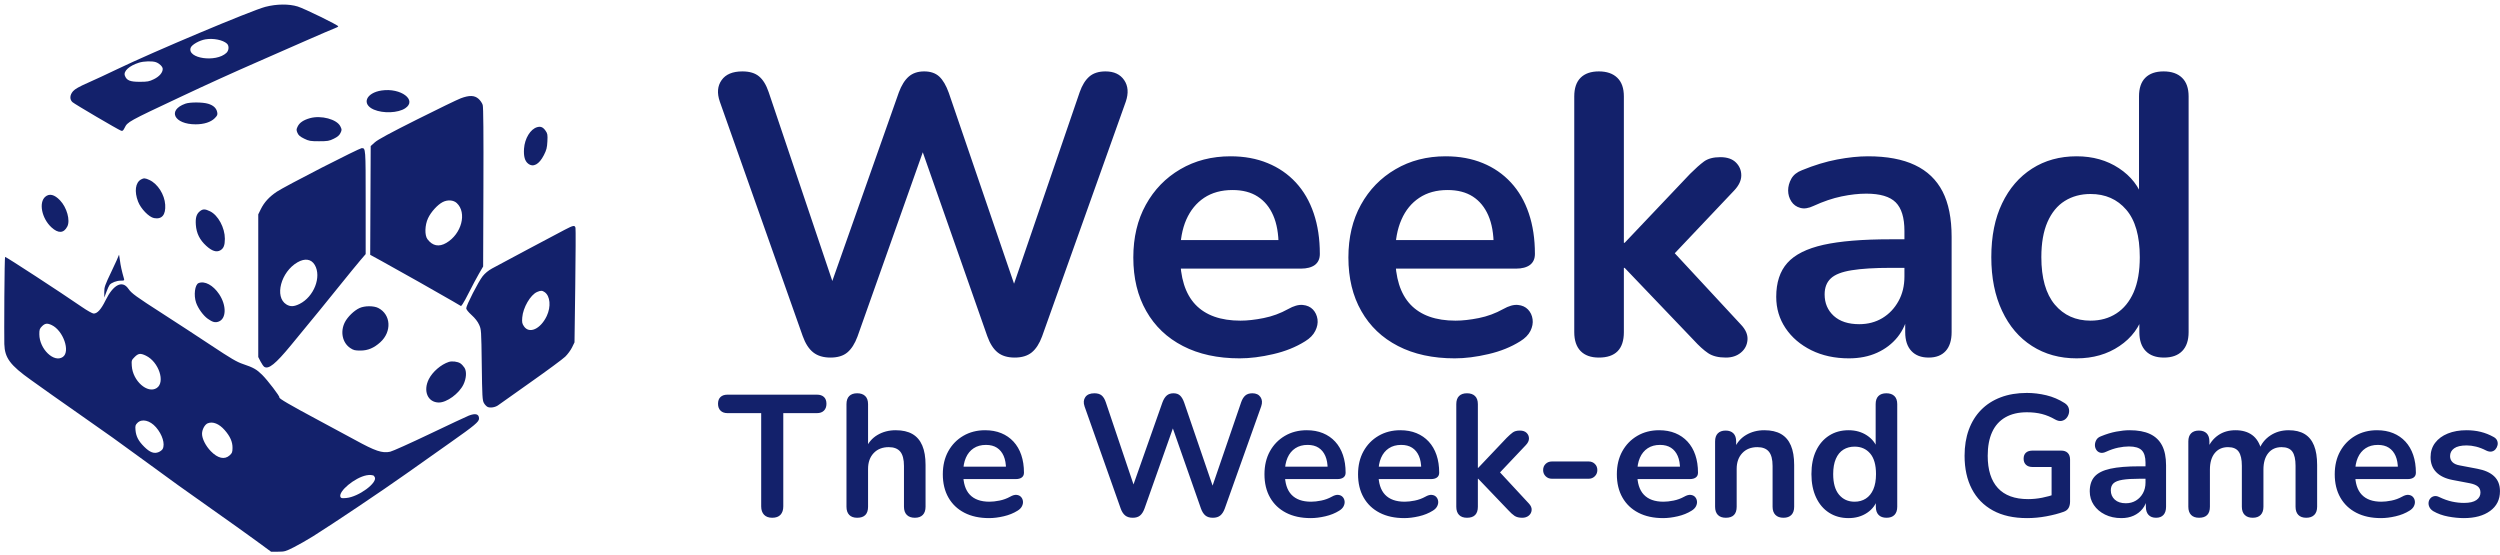
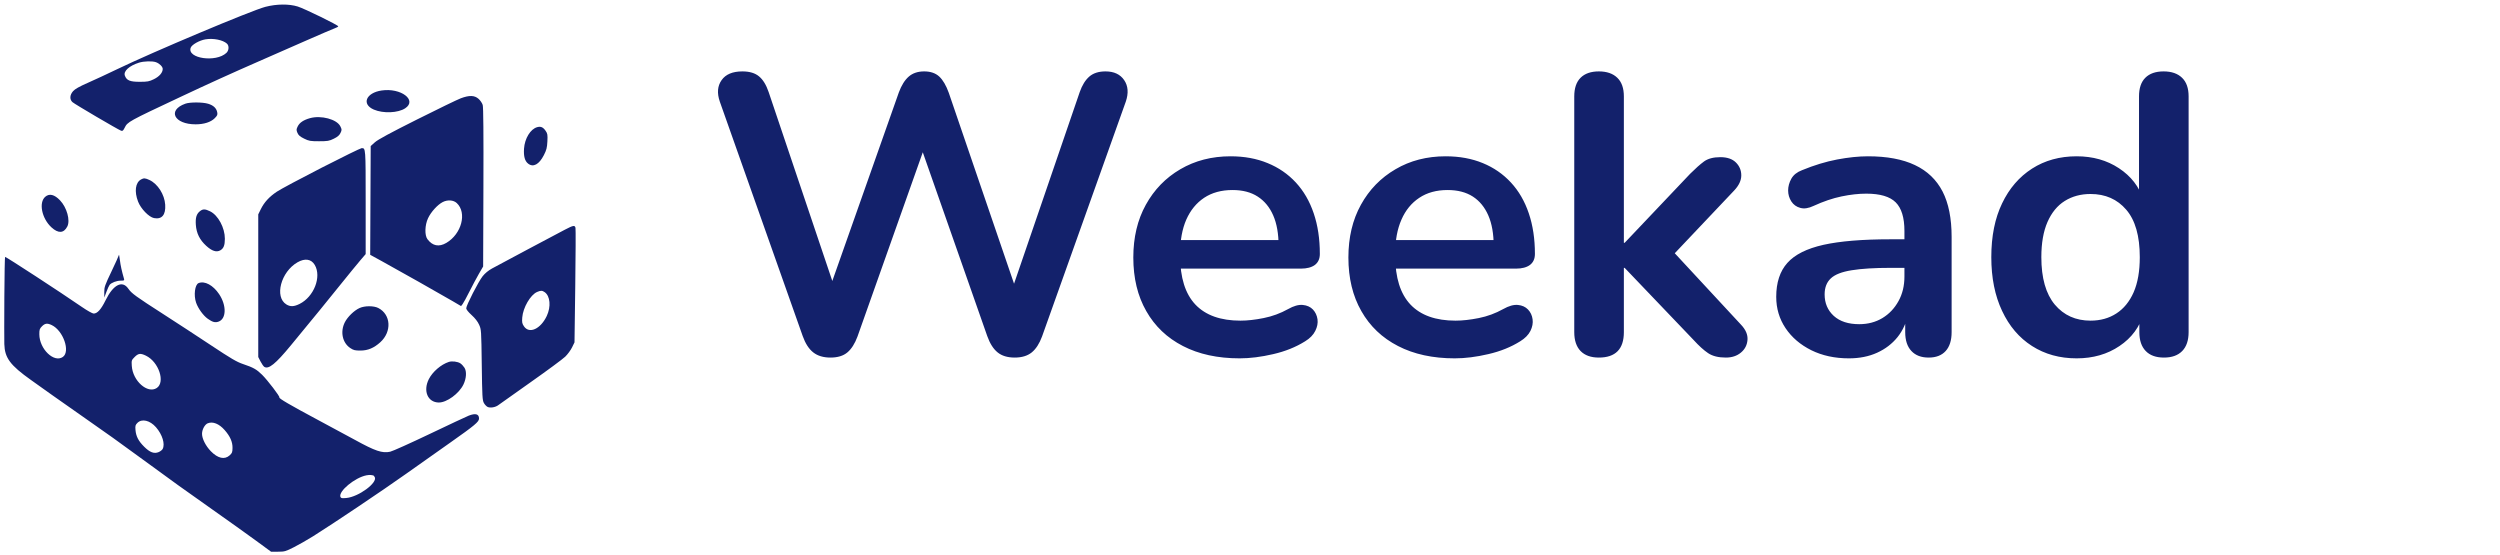
<svg xmlns="http://www.w3.org/2000/svg" width="289" height="64.147" viewBox="0 0 289 64.147" class="editor-view__logo-preview" data-v-719f541d="" data-v-33c5842a="">
  <svg id="mark" viewBox="0 0 634 607" width="67" height="64.147" x="0" y="0" data-v-719f541d="" style="fill: rgb(19, 33, 107);">
-     <rect x="0" y="0" width="100%" height="100%" fill="none" data-v-719f541d="" />
    <g data-v-719f541d="">
      <path d="M 290.289 7.479 C 275.338 11.343, 166.996 56.933, 128 75.769 C 117.825 80.684, 103.504 87.337, 96.176 90.555 C 86.689 94.719, 82.010 97.364, 79.926 99.737 C 76.267 103.904, 75.995 108.730, 79.250 111.714 C 81.571 113.840, 128.928 141.668, 132.435 142.965 C 134.036 143.558, 134.760 142.970, 136.324 139.810 C 139.563 133.263, 139.881 133.087, 198 105.747 C 228.364 91.463, 253.277 80.153, 284 66.703 C 295.825 61.526, 318.325 51.651, 334 44.758 C 349.675 37.866, 364.188 31.635, 366.250 30.912 C 368.313 30.190, 370 29.241, 370 28.804 C 370 27.483, 332.969 9.380, 325.630 7.113 C 316.055 4.155, 302.609 4.295, 290.289 7.479 M 224.800 43.028 C 218.038 44.167, 209.753 48.877, 208.574 52.252 C 204.466 64.010, 236.240 68.579, 247.640 57.869 C 250.505 55.176, 250.796 50.030, 248.213 47.693 C 243.782 43.682, 233.305 41.595, 224.800 43.028 M 152 68.564 C 141.369 71.928, 134.855 77.868, 136.556 82.646 C 138.448 87.958, 142.120 89.502, 152.827 89.486 C 161.412 89.473, 163.156 89.151, 168.333 86.624 C 174.304 83.709, 177.989 79.438, 177.996 75.424 C 178.001 72.962, 174.616 69.556, 170.685 68.067 C 166.810 66.599, 157.419 66.848, 152 68.564 M 417.427 98.984 C 400.313 101.530, 395.233 113.982, 408.908 119.865 C 419.211 124.297, 435.392 123.635, 443.231 118.459 C 456.704 109.566, 438.523 95.844, 417.427 98.984 M 504 107.541 C 500.425 108.885, 478.868 119.325, 456.096 130.742 C 426.674 145.493, 413.363 152.697, 410.096 155.638 L 405.500 159.775 405.227 219.248 L 404.954 278.722 417.727 285.718 C 434.047 294.658, 483.241 322.432, 495.191 329.454 L 504.345 334.832 506.025 332.666 C 506.949 331.475, 510.300 325.325, 513.472 319 C 516.643 312.675, 521.322 303.900, 523.869 299.500 L 528.500 291.500 528.798 205 C 529.002 146.132, 528.758 117.332, 528.036 114.843 C 527.453 112.831, 525.390 109.794, 523.453 108.093 C 519.001 104.184, 513.357 104.024, 504 107.541 M 202.759 113.423 C 182.768 120.558, 190.441 136, 213.977 136 C 223.056 136, 230.594 133.606, 234.818 129.382 C 237.743 126.457, 238.149 125.495, 237.605 122.777 C 236.704 118.271, 233.405 115.198, 227.627 113.482 C 221.480 111.657, 207.799 111.624, 202.759 113.423 M 338.939 129.300 C 332.008 131.267, 327.689 134.172, 325.704 138.201 C 324.089 141.481, 324.053 142.192, 325.352 145.299 C 326.460 147.951, 328.152 149.419, 332.647 151.626 C 337.965 154.237, 339.460 154.500, 349 154.500 C 358.452 154.500, 360.064 154.223, 365.147 151.727 C 369.312 149.682, 371.232 148.031, 372.462 145.440 C 374.033 142.129, 374.024 141.711, 372.315 138.213 C 368.520 130.449, 351.194 125.822, 338.939 129.300 M 587.604 139.105 C 580.299 141.124, 573.950 151.501, 573.221 162.613 C 572.673 170.973, 574.088 176.137, 577.707 178.984 C 583.294 183.379, 589.722 179.914, 594.930 169.702 C 597.814 164.046, 598.426 161.667, 598.774 154.739 C 599.146 147.350, 598.947 146.149, 596.845 143.100 C 594.081 139.092, 591.573 138.008, 587.604 139.105 M 351.711 183.534 C 328.727 195.299, 306.754 207.051, 302.882 209.649 C 294.471 215.292, 289.002 221.260, 285.261 228.879 L 282.500 234.500 282.500 312.526 L 282.500 390.553 285.005 395.421 C 286.382 398.098, 288.225 400.740, 289.100 401.291 C 293.811 404.263, 301.458 398.081, 318.147 377.813 C 348.189 341.328, 355.315 332.604, 371.491 312.500 C 380.784 300.950, 391.001 288.451, 394.194 284.724 L 400 277.949 400 221.174 C 400 161.457, 400.034 161.915, 395.550 162.071 C 394.423 162.111, 374.695 171.769, 351.711 183.534 M 154.241 196.325 C 148.093 199.740, 146.798 209.475, 151.026 220.493 C 154.037 228.340, 162.909 237.517, 168.497 238.565 C 177.123 240.184, 181.414 235.044, 180.710 223.938 C 180.004 212.803, 172.564 201.115, 163.500 196.903 C 158.810 194.723, 157.296 194.629, 154.241 196.325 M 49.503 215.250 C 42.171 221.575, 45.681 238.921, 56.268 248.679 C 63.729 255.557, 69.749 255.253, 73.601 247.804 C 77.065 241.105, 73.169 227.017, 65.681 219.165 C 59.528 212.713, 53.996 211.374, 49.503 215.250 M 484.323 221.013 C 478.641 223.902, 471.418 231.863, 468.202 238.782 C 464.694 246.329, 464.385 257.351, 467.562 261.611 C 473.109 269.050, 480.149 270.447, 488.229 265.712 C 504.949 255.913, 511.023 232.751, 499.657 222.134 C 496.046 218.761, 489.669 218.295, 484.323 221.013 M 218.770 230.966 C 214.919 233.996, 213.669 238.131, 214.231 245.988 C 214.889 255.187, 218.458 262.390, 225.583 268.902 C 231.829 274.610, 236.761 276.206, 240.928 273.867 C 244.590 271.812, 245.968 268.365, 245.985 261.225 C 246.014 249.158, 238.591 235.401, 229.739 231.116 C 224.311 228.488, 221.961 228.456, 218.770 230.966 M 617.791 251.317 C 607.536 256.658, 546.797 289.007, 538.222 293.696 C 534.213 295.888, 530.503 298.953, 527.954 302.177 C 523.384 307.959, 510 334.079, 510 337.217 C 510 338.498, 512.271 341.364, 515.857 344.609 C 519.663 348.053, 522.551 351.765, 524.101 355.205 C 526.449 360.417, 526.494 361.105, 526.993 399 C 527.448 433.579, 527.683 437.835, 529.298 440.793 C 530.287 442.605, 532.165 444.574, 533.472 445.169 C 536.428 446.516, 542.040 445.534, 545.149 443.126 C 546.442 442.124, 562.350 430.845, 580.500 418.062 C 598.650 405.279, 615.657 392.723, 618.293 390.160 C 620.929 387.597, 624.291 383.025, 625.765 380 L 628.444 374.500 629.263 313 C 629.713 279.175, 629.830 250.488, 629.522 249.250 C 628.743 246.123, 627.267 246.383, 617.791 251.317 M 130.126 278.786 C 130.057 279.494, 126.400 287.608, 122 296.818 C 114.697 312.105, 114.005 314.084, 114.052 319.532 L 114.104 325.500 116.424 319.257 C 117.699 315.824, 119.271 312.378, 119.917 311.599 C 121.940 309.162, 127.629 307, 132.018 307 C 135.914 307, 136.184 306.830, 135.588 304.750 C 133.170 296.315, 131.915 290.600, 131.141 284.500 C 130.653 280.650, 130.196 278.079, 130.126 278.786 M 4.750 324.750 C 4.612 348.813, 4.603 372.038, 4.728 376.362 C 5.168 391.524, 11.096 399.502, 34 415.752 C 41.425 421.020, 52 428.552, 57.500 432.491 C 63 436.430, 78.075 447.019, 91 456.023 C 116.950 474.100, 129.892 483.352, 156 502.490 C 188.419 526.254, 201.375 535.566, 232.500 557.475 C 249.550 569.477, 270.925 584.742, 280 591.398 L 296.500 603.500 304.141 603.500 C 311.315 603.500, 312.378 603.198, 321.541 598.558 C 326.908 595.840, 336.295 590.487, 342.400 586.663 C 364.315 572.936, 417.999 536.895, 444 518.454 C 458.575 508.117, 480.625 492.534, 493 483.825 C 519.237 465.362, 524 461.376, 524 457.881 C 524 452.855, 520.210 451.768, 512.770 454.660 C 510.422 455.573, 491.175 464.599, 470 474.716 C 448.825 484.834, 429.375 493.572, 426.778 494.133 C 418.162 495.995, 410.560 493.438, 388.295 481.188 C 382.358 477.921, 364.281 468.181, 348.125 459.542 C 317.274 443.047, 304.652 435.681, 305.605 434.729 C 306.450 433.884, 292.712 415.881, 286.700 409.955 C 280.667 404.008, 277.136 402.024, 265.774 398.197 C 258.987 395.911, 252.737 392.249, 231 377.823 C 216.425 368.150, 192.800 352.717, 178.500 343.528 C 148.336 324.143, 143.914 320.927, 140.338 315.766 C 133.748 306.257, 123.880 311.335, 115.434 328.582 C 110.635 338.382, 106.481 343, 102.465 343 C 101.150 343, 95.476 339.830, 89.792 335.919 C 65.740 319.372, 6.894 281, 5.570 281 C 5.257 281, 4.888 300.688, 4.750 324.750 M 325.453 286.914 C 307.222 297.371, 299.966 324.911, 313.299 333.040 C 317.604 335.666, 321.598 335.503, 327.721 332.452 C 343.409 324.634, 351.923 302.826, 344.349 289.857 C 340.531 283.321, 333.599 282.241, 325.453 286.914 M 217.229 309.669 C 213.169 311.303, 211.695 323.010, 214.527 331.124 C 216.733 337.444, 222.367 345.212, 227.260 348.682 C 232.479 352.384, 235.292 353.143, 239.002 351.849 C 247.680 348.824, 248.007 334.158, 239.674 321.727 C 233.109 311.934, 223.899 306.986, 217.229 309.669 M 587.481 319.394 C 580.214 322.560, 572.115 336.515, 571.283 347.304 C 570.871 352.649, 571.133 353.981, 573.187 357 C 578.995 365.536, 591.338 359.920, 598.077 345.676 C 602.893 335.495, 601.868 323.823, 595.783 319.561 C 593.109 317.687, 591.473 317.654, 587.481 319.394 M 393.310 336.946 C 387.427 339.617, 380.282 346.518, 377.246 352.460 C 371.965 362.800, 374.534 375.016, 383.197 380.749 C 386.766 383.111, 388.354 383.496, 394.427 383.468 C 402.466 383.432, 409.045 380.664, 415.979 374.400 C 428.801 362.816, 427.705 344.039, 413.790 336.903 C 408.823 334.355, 398.970 334.376, 393.310 336.946 M 45.923 356.923 C 43.354 359.492, 43.003 360.551, 43.022 365.673 C 43.083 381.768, 59.105 397.218, 68.739 390.471 C 77.193 384.549, 69.183 361.585, 56.575 355.603 C 51.722 353.300, 49.239 353.607, 45.923 356.923 M 147.284 390.516 C 143.888 393.912, 143.782 394.242, 144.168 400.293 C 145.211 416.685, 161.399 431.027, 171.434 424.451 C 181.079 418.132, 173.679 395.864, 159.682 389.088 C 153.677 386.181, 151.351 386.449, 147.284 390.516 M 491 395.886 C 482.415 398.677, 473.102 406.709, 469.048 414.818 C 462.602 427.714, 467.893 440.124, 479.915 440.305 C 488.623 440.437, 502.100 430.622, 506.939 420.625 C 510.154 413.985, 510.643 406.324, 508.110 402.304 C 507.002 400.547, 504.966 398.369, 503.586 397.464 C 500.610 395.514, 494.500 394.748, 491 395.886 M 150.337 462.572 C 148.080 464.829, 147.818 465.780, 148.204 470.322 C 148.799 477.334, 151.392 482.348, 157.662 488.619 C 163.923 494.880, 168.586 496.617, 173.555 494.541 C 175.361 493.787, 177.325 492.261, 177.920 491.150 C 180.796 485.775, 177.619 475.382, 170.653 467.380 C 164.052 459.797, 155.206 457.703, 150.337 462.572 M 227.256 463.029 C 223.997 464.339, 221.008 469.848, 221.004 474.554 C 220.999 479.863, 225.008 487.796, 230.610 493.560 C 238.249 501.420, 245.635 503.085, 251.120 498.184 C 253.896 495.704, 254.280 494.721, 254.348 489.934 C 254.441 483.372, 251.742 477.261, 245.742 470.444 C 239.660 463.535, 232.821 460.791, 227.256 463.029 M 400.873 519.940 C 388.160 522.411, 370.032 537.429, 372.379 543.546 C 372.936 544.998, 373.967 545.190, 378.827 544.749 C 392.261 543.531, 413.250 528.073, 409.920 521.850 C 409.375 520.832, 408.532 520, 408.047 520 C 407.561 520, 406.564 519.828, 405.832 519.618 C 405.099 519.408, 402.868 519.553, 400.873 519.940" stroke="none" fill="inherit" fill-rule="evenodd" />
    </g>
  </svg>
  <svg id="name" viewBox="0 0 170.456 33.258" width="170" height="33.169" x="83" y="8.254" data-v-719f541d="" style="fill: rgb(19, 33, 107);">
-     <rect x="0" y="0" width="100%" height="100%" fill="none" data-v-719f541d="" />
    <g data-v-719f541d="">
      <path d="M13.04 33.17L13.04 33.17Q11.80 33.17 11.04 32.57Q10.28 31.97 9.82 30.68L9.82 30.68L0.21 3.50Q-0.30 2.02 0.42 1.01Q1.13 0 2.83 0L2.83 0Q4.07 0 4.76 0.58Q5.45 1.15 5.87 2.39L5.87 2.39L14.15 26.96L12.31 26.96L20.96 2.44Q21.42 1.20 22.11 0.60Q22.80 0 23.90 0L23.90 0Q25.00 0 25.65 0.60Q26.29 1.20 26.75 2.48L26.75 2.48L35.12 26.96L33.51 26.96L41.93 2.39Q42.35 1.20 43.04 0.60Q43.73 0 44.92 0L44.92 0Q46.39 0 47.08 1.01Q47.77 2.02 47.27 3.50L47.27 3.50L37.56 30.73Q37.10 31.97 36.37 32.57Q35.63 33.17 34.39 33.17L34.39 33.17Q33.15 33.17 32.41 32.57Q31.67 31.97 31.21 30.68L31.21 30.68L23.21 7.87L24.27 7.87L16.17 30.73Q15.71 31.97 15.00 32.57Q14.29 33.17 13.04 33.17ZM60.47 33.26L60.47 33.26Q56.65 33.26 53.89 31.83Q51.13 30.41 49.64 27.78Q48.14 25.16 48.14 21.57L48.14 21.57Q48.14 18.08 49.59 15.46Q51.04 12.83 53.59 11.34Q56.15 9.84 59.41 9.84L59.41 9.84Q61.80 9.84 63.71 10.63Q65.62 11.41 66.98 12.88Q68.34 14.35 69.05 16.45Q69.76 18.54 69.76 21.16L69.76 21.16Q69.76 21.99 69.19 22.43Q68.61 22.86 67.55 22.86L67.55 22.86L52.79 22.86L52.79 19.55L65.71 19.55L64.98 20.24Q64.98 18.12 64.36 16.70Q63.74 15.27 62.56 14.51Q61.39 13.75 59.64 13.75L59.64 13.75Q57.71 13.75 56.35 14.65Q55.00 15.55 54.28 17.18Q53.57 18.81 53.57 21.07L53.57 21.07L53.57 21.39Q53.57 25.16 55.34 27.03Q57.11 28.89 60.56 28.89L60.56 28.89Q61.76 28.89 63.25 28.59Q64.75 28.29 66.08 27.55L66.08 27.55Q67.05 27.00 67.78 27.07Q68.52 27.14 68.96 27.60Q69.39 28.06 69.49 28.73Q69.58 29.39 69.23 30.08Q68.89 30.77 68.06 31.28L68.06 31.28Q66.45 32.29 64.36 32.77Q62.26 33.26 60.47 33.26ZM85.40 33.26L85.40 33.26Q81.58 33.26 78.82 31.83Q76.06 30.41 74.57 27.78Q73.07 25.16 73.07 21.57L73.07 21.57Q73.07 18.08 74.52 15.46Q75.97 12.83 78.53 11.34Q81.08 9.84 84.34 9.84L84.34 9.84Q86.74 9.84 88.65 10.63Q90.55 11.41 91.91 12.88Q93.27 14.35 93.98 16.45Q94.69 18.54 94.69 21.16L94.69 21.16Q94.69 21.99 94.12 22.43Q93.54 22.86 92.49 22.86L92.49 22.86L77.72 22.86L77.72 19.55L90.65 19.55L89.91 20.24Q89.91 18.12 89.29 16.70Q88.67 15.27 87.50 14.51Q86.32 13.75 84.57 13.75L84.57 13.75Q82.64 13.75 81.29 14.65Q79.93 15.55 79.22 17.18Q78.50 18.81 78.50 21.07L78.50 21.07L78.50 21.39Q78.50 25.16 80.27 27.03Q82.04 28.89 85.49 28.89L85.49 28.89Q86.69 28.89 88.19 28.59Q89.68 28.29 91.01 27.55L91.01 27.55Q91.98 27.00 92.72 27.07Q93.45 27.14 93.89 27.60Q94.33 28.06 94.42 28.73Q94.51 29.39 94.17 30.08Q93.82 30.77 92.99 31.28L92.99 31.28Q91.38 32.29 89.29 32.77Q87.20 33.26 85.40 33.26ZM102.10 33.17L102.10 33.17Q100.72 33.17 99.98 32.41Q99.25 31.65 99.25 30.22L99.25 30.22L99.25 2.90Q99.25 1.47 99.98 0.74Q100.72 0 102.10 0L102.10 0Q103.48 0 104.24 0.74Q105.00 1.47 105.00 2.90L105.00 2.90L105.00 19.87L105.09 19.87L112.68 11.87Q113.60 10.95 114.29 10.44Q114.98 9.94 116.18 9.94L116.18 9.94Q117.37 9.94 117.99 10.56Q118.61 11.18 118.61 12.05Q118.61 12.93 117.79 13.80L117.79 13.80L109.78 22.26L109.78 19.87L118.57 29.35Q119.40 30.22 119.33 31.12Q119.26 32.02 118.57 32.59Q117.88 33.17 116.82 33.17L116.82 33.17Q115.53 33.17 114.77 32.66Q114.01 32.15 113.09 31.14L113.09 31.14L105.09 22.77L105.00 22.77L105.00 30.22Q105.00 33.17 102.10 33.17ZM131.08 33.26L131.08 33.26Q128.64 33.26 126.73 32.32Q124.82 31.37 123.74 29.76Q122.66 28.15 122.66 26.13L122.66 26.13Q122.66 23.64 123.95 22.20Q125.24 20.75 128.14 20.10Q131.03 19.46 135.91 19.46L135.91 19.46L138.21 19.46L138.21 22.77L135.96 22.77Q133.10 22.77 131.40 23.05Q129.70 23.32 128.99 23.99Q128.27 24.66 128.27 25.85L128.27 25.85Q128.27 27.37 129.33 28.34Q130.39 29.30 132.28 29.30L132.28 29.30Q133.79 29.30 134.97 28.59Q136.14 27.88 136.83 26.63Q137.52 25.39 137.52 23.78L137.52 23.78L137.52 18.49Q137.52 16.19 136.51 15.18Q135.50 14.17 133.10 14.17L133.10 14.17Q131.77 14.17 130.23 14.49Q128.69 14.81 126.99 15.59L126.99 15.59Q126.11 16.01 125.45 15.82Q124.78 15.64 124.41 15.07Q124.04 14.49 124.04 13.80Q124.04 13.11 124.41 12.44Q124.78 11.78 125.65 11.45L125.65 11.45Q127.77 10.58 129.72 10.21Q131.68 9.84 133.29 9.84L133.29 9.84Q136.60 9.84 138.74 10.86Q140.88 11.87 141.94 13.92Q142.99 15.96 142.99 19.18L142.99 19.18L142.99 30.22Q142.99 31.65 142.30 32.41Q141.61 33.17 140.33 33.17L140.33 33.17Q139.04 33.17 138.33 32.41Q137.61 31.65 137.61 30.22L137.61 30.22L137.61 28.01L137.98 28.01Q137.66 29.62 136.72 30.80Q135.77 31.97 134.35 32.61Q132.92 33.26 131.08 33.26ZM157.48 33.26L157.48 33.26Q154.54 33.26 152.31 31.83Q150.08 30.41 148.84 27.76Q147.59 25.12 147.59 21.53L147.59 21.53Q147.59 17.89 148.84 15.30Q150.08 12.70 152.31 11.27Q154.54 9.84 157.48 9.84L157.48 9.84Q160.29 9.84 162.38 11.22Q164.48 12.60 165.21 14.86L165.21 14.86L164.71 14.86L164.71 2.90Q164.71 1.47 165.44 0.74Q166.18 0 167.56 0L167.56 0Q168.94 0 169.70 0.74Q170.46 1.47 170.46 2.90L170.46 2.90L170.46 30.22Q170.46 31.65 169.72 32.41Q168.98 33.17 167.60 33.17L167.60 33.17Q166.22 33.17 165.49 32.41Q164.75 31.65 164.75 30.22L164.75 30.22L164.75 26.63L165.26 28.01Q164.57 30.41 162.45 31.83Q160.34 33.26 157.48 33.26ZM159.09 28.89L159.09 28.89Q160.80 28.89 162.08 28.06Q163.37 27.23 164.09 25.60Q164.80 23.97 164.80 21.53L164.80 21.53Q164.80 17.85 163.23 16.03Q161.67 14.21 159.09 14.21L159.09 14.21Q157.39 14.21 156.10 15.02Q154.82 15.82 154.10 17.46Q153.39 19.09 153.39 21.53L153.39 21.53Q153.39 25.16 154.95 27.03Q156.52 28.89 159.09 28.89Z" />
    </g>
  </svg>
  <svg id="slogan" viewBox="0 0 206.42 14.5" width="206" height="14.47" x="83" y="45.423" data-v-719f541d="" style="fill: rgb(19, 33, 107);">
-     <rect x="0" y="0" width="100%" height="100%" fill="none" data-v-719f541d="" />
    <g data-v-719f541d="">
-       <path d="M6.28 14.46L6.28 14.46Q5.66 14.46 5.33 14.11Q5 13.76 5 13.14L5 13.14L5 2.34L1.10 2.34Q0.58 2.34 0.29 2.05Q0 1.76 0 1.26L0 1.26Q0 0.74 0.29 0.47Q0.58 0.20 1.10 0.20L1.10 0.20L11.46 0.20Q11.98 0.20 12.27 0.47Q12.56 0.74 12.56 1.26L12.56 1.26Q12.56 1.76 12.27 2.05Q11.98 2.34 11.46 2.34L11.46 2.34L7.56 2.34L7.56 13.14Q7.56 13.76 7.24 14.11Q6.92 14.46 6.28 14.46ZM16.12 14.46L16.12 14.46Q15.52 14.46 15.20 14.13Q14.88 13.80 14.88 13.18L14.88 13.18L14.88 1.30Q14.88 0.68 15.20 0.36Q15.52 0.04 16.12 0.04L16.12 0.04Q16.72 0.04 17.05 0.36Q17.38 0.68 17.38 1.30L17.38 1.30L17.38 6.48L17.10 6.48Q17.54 5.42 18.47 4.87Q19.40 4.32 20.58 4.32L20.58 4.32Q21.76 4.32 22.52 4.76Q23.28 5.20 23.66 6.09Q24.04 6.98 24.04 8.34L24.04 8.34L24.04 13.18Q24.04 13.80 23.72 14.13Q23.40 14.46 22.80 14.46L22.80 14.46Q22.20 14.46 21.87 14.13Q21.54 13.80 21.54 13.18L21.54 13.18L21.54 8.46Q21.54 7.32 21.11 6.80Q20.68 6.28 19.78 6.28L19.78 6.28Q18.68 6.28 18.03 6.97Q17.38 7.66 17.38 8.80L17.38 8.80L17.38 13.18Q17.38 14.46 16.12 14.46ZM31.40 14.50L31.40 14.50Q29.74 14.50 28.54 13.88Q27.34 13.26 26.69 12.12Q26.04 10.98 26.04 9.42L26.04 9.42Q26.04 7.90 26.67 6.76Q27.30 5.62 28.41 4.97Q29.52 4.32 30.94 4.32L30.94 4.32Q31.98 4.32 32.81 4.66Q33.64 5 34.23 5.64Q34.82 6.28 35.13 7.19Q35.44 8.10 35.44 9.24L35.44 9.24Q35.44 9.60 35.19 9.79Q34.94 9.98 34.48 9.98L34.48 9.98L28.06 9.98L28.06 8.54L33.68 8.54L33.36 8.84Q33.36 7.92 33.09 7.30Q32.82 6.68 32.31 6.35Q31.80 6.02 31.04 6.02L31.04 6.02Q30.20 6.02 29.61 6.41Q29.02 6.80 28.71 7.51Q28.40 8.22 28.40 9.20L28.40 9.20L28.40 9.34Q28.40 10.98 29.17 11.79Q29.94 12.60 31.44 12.60L31.44 12.60Q31.96 12.60 32.61 12.47Q33.26 12.34 33.84 12.02L33.84 12.02Q34.26 11.78 34.58 11.81Q34.90 11.84 35.09 12.04Q35.28 12.24 35.32 12.53Q35.36 12.82 35.21 13.12Q35.06 13.42 34.70 13.64L34.70 13.64Q34 14.08 33.09 14.29Q32.18 14.50 31.40 14.50ZM48.04 14.46L48.04 14.46Q47.50 14.46 47.17 14.20Q46.84 13.94 46.64 13.38L46.64 13.38L42.46 1.56Q42.24 0.92 42.55 0.48Q42.86 0.04 43.60 0.04L43.60 0.04Q44.14 0.04 44.44 0.29Q44.74 0.54 44.92 1.08L44.92 1.08L48.52 11.76L47.72 11.76L51.48 1.10Q51.68 0.56 51.98 0.30Q52.28 0.04 52.76 0.04L52.76 0.04Q53.24 0.04 53.52 0.30Q53.80 0.56 54.00 1.12L54.00 1.12L57.64 11.76L56.94 11.76L60.60 1.08Q60.78 0.56 61.08 0.30Q61.38 0.04 61.90 0.04L61.90 0.04Q62.54 0.04 62.84 0.48Q63.14 0.92 62.92 1.56L62.92 1.56L58.70 13.40Q58.50 13.94 58.18 14.20Q57.86 14.46 57.32 14.46L57.32 14.46Q56.78 14.46 56.46 14.20Q56.14 13.94 55.94 13.38L55.94 13.38L52.46 3.46L52.92 3.46L49.40 13.40Q49.20 13.94 48.89 14.20Q48.58 14.46 48.04 14.46ZM68.66 14.50L68.66 14.50Q67.00 14.50 65.80 13.88Q64.60 13.26 63.95 12.12Q63.30 10.98 63.30 9.42L63.30 9.42Q63.30 7.90 63.93 6.76Q64.56 5.62 65.67 4.97Q66.78 4.32 68.20 4.32L68.20 4.32Q69.24 4.32 70.07 4.66Q70.90 5 71.49 5.64Q72.08 6.28 72.39 7.19Q72.70 8.10 72.70 9.24L72.70 9.24Q72.70 9.60 72.45 9.79Q72.20 9.98 71.74 9.98L71.74 9.98L65.32 9.98L65.32 8.54L70.94 8.54L70.62 8.84Q70.62 7.92 70.35 7.30Q70.08 6.68 69.57 6.35Q69.06 6.02 68.30 6.02L68.30 6.02Q67.46 6.02 66.87 6.41Q66.28 6.80 65.97 7.51Q65.66 8.22 65.66 9.20L65.66 9.20L65.66 9.34Q65.66 10.98 66.43 11.79Q67.20 12.60 68.70 12.60L68.70 12.60Q69.22 12.60 69.87 12.47Q70.52 12.34 71.10 12.02L71.10 12.02Q71.52 11.78 71.84 11.81Q72.16 11.84 72.35 12.04Q72.54 12.24 72.58 12.53Q72.62 12.82 72.47 13.12Q72.32 13.42 71.96 13.64L71.96 13.64Q71.26 14.08 70.35 14.29Q69.44 14.50 68.66 14.50ZM79.50 14.50L79.50 14.50Q77.84 14.50 76.64 13.88Q75.44 13.26 74.79 12.12Q74.14 10.98 74.14 9.42L74.14 9.42Q74.14 7.90 74.77 6.76Q75.40 5.62 76.51 4.97Q77.62 4.32 79.04 4.32L79.04 4.32Q80.08 4.32 80.91 4.66Q81.74 5 82.33 5.64Q82.92 6.28 83.23 7.19Q83.54 8.10 83.54 9.24L83.54 9.24Q83.54 9.60 83.29 9.79Q83.04 9.98 82.58 9.98L82.58 9.98L76.16 9.98L76.16 8.54L81.78 8.54L81.46 8.84Q81.46 7.92 81.19 7.30Q80.92 6.68 80.41 6.35Q79.90 6.02 79.14 6.02L79.14 6.02Q78.30 6.02 77.71 6.41Q77.12 6.80 76.81 7.51Q76.50 8.22 76.50 9.20L76.50 9.20L76.50 9.34Q76.50 10.98 77.27 11.79Q78.04 12.60 79.54 12.60L79.54 12.60Q80.06 12.60 80.71 12.47Q81.36 12.34 81.94 12.02L81.94 12.02Q82.36 11.78 82.68 11.81Q83.00 11.84 83.19 12.04Q83.38 12.24 83.42 12.53Q83.46 12.82 83.31 13.12Q83.16 13.42 82.80 13.64L82.80 13.64Q82.10 14.08 81.19 14.29Q80.28 14.50 79.50 14.50ZM86.76 14.46L86.76 14.46Q86.16 14.46 85.84 14.13Q85.52 13.80 85.52 13.18L85.52 13.18L85.52 1.30Q85.52 0.68 85.84 0.36Q86.16 0.04 86.76 0.04L86.76 0.04Q87.36 0.04 87.69 0.36Q88.02 0.68 88.02 1.30L88.02 1.30L88.02 8.68L88.06 8.68L91.36 5.20Q91.76 4.80 92.06 4.58Q92.36 4.36 92.88 4.36L92.88 4.36Q93.40 4.36 93.67 4.63Q93.94 4.90 93.94 5.28Q93.94 5.66 93.58 6.04L93.58 6.04L90.10 9.72L90.10 8.68L93.92 12.80Q94.28 13.18 94.25 13.57Q94.22 13.96 93.92 14.21Q93.62 14.46 93.16 14.46L93.16 14.46Q92.60 14.46 92.27 14.24Q91.94 14.02 91.54 13.58L91.54 13.58L88.06 9.94L88.02 9.94L88.02 13.18Q88.02 14.46 86.76 14.46ZM100.86 9.94L96.60 9.94Q96.16 9.94 95.87 9.65Q95.58 9.36 95.58 8.94L95.58 8.94Q95.58 8.50 95.87 8.22Q96.16 7.94 96.60 7.94L96.60 7.94L100.86 7.94Q101.28 7.94 101.57 8.22Q101.86 8.50 101.86 8.94L101.86 8.94Q101.86 9.36 101.57 9.65Q101.28 9.94 100.86 9.94L100.86 9.94ZM109.48 14.50L109.48 14.50Q107.82 14.50 106.62 13.88Q105.42 13.26 104.77 12.12Q104.12 10.98 104.12 9.42L104.12 9.42Q104.12 7.90 104.75 6.76Q105.38 5.62 106.49 4.97Q107.60 4.32 109.02 4.32L109.02 4.32Q110.06 4.32 110.89 4.66Q111.72 5 112.31 5.64Q112.90 6.28 113.21 7.19Q113.52 8.10 113.52 9.24L113.52 9.24Q113.52 9.60 113.27 9.79Q113.02 9.98 112.56 9.98L112.56 9.98L106.14 9.98L106.14 8.54L111.76 8.54L111.44 8.84Q111.44 7.92 111.17 7.30Q110.90 6.68 110.39 6.35Q109.88 6.02 109.12 6.02L109.12 6.02Q108.28 6.02 107.69 6.41Q107.10 6.80 106.79 7.51Q106.48 8.22 106.48 9.20L106.48 9.20L106.48 9.34Q106.48 10.98 107.25 11.79Q108.02 12.60 109.52 12.60L109.52 12.60Q110.04 12.60 110.69 12.47Q111.34 12.34 111.92 12.02L111.92 12.02Q112.34 11.78 112.66 11.81Q112.98 11.84 113.17 12.04Q113.36 12.24 113.40 12.53Q113.44 12.82 113.29 13.12Q113.14 13.42 112.78 13.64L112.78 13.64Q112.08 14.08 111.17 14.29Q110.26 14.50 109.48 14.50ZM116.74 14.46L116.74 14.46Q116.14 14.46 115.82 14.13Q115.50 13.80 115.50 13.18L115.50 13.18L115.50 5.62Q115.50 5 115.82 4.68Q116.14 4.36 116.72 4.36L116.72 4.36Q117.30 4.36 117.62 4.68Q117.94 5 117.94 5.62L117.94 5.62L117.94 6.98L117.72 6.48Q118.16 5.42 119.09 4.87Q120.02 4.32 121.20 4.32L121.20 4.32Q122.38 4.32 123.14 4.76Q123.90 5.20 124.28 6.09Q124.66 6.98 124.66 8.34L124.66 8.34L124.66 13.18Q124.66 13.80 124.34 14.13Q124.02 14.46 123.42 14.46L123.42 14.46Q122.82 14.46 122.49 14.13Q122.16 13.80 122.16 13.18L122.16 13.18L122.16 8.46Q122.16 7.32 121.73 6.80Q121.30 6.28 120.40 6.28L120.40 6.28Q119.30 6.28 118.65 6.97Q118 7.66 118 8.80L118 8.80L118 13.18Q118 14.46 116.74 14.46ZM130.96 14.50L130.96 14.50Q129.68 14.50 128.71 13.88Q127.74 13.26 127.20 12.11Q126.66 10.96 126.66 9.40L126.66 9.40Q126.66 7.82 127.20 6.69Q127.74 5.56 128.71 4.94Q129.68 4.32 130.96 4.32L130.96 4.32Q132.18 4.32 133.09 4.92Q134 5.52 134.32 6.50L134.32 6.50L134.10 6.50L134.10 1.30Q134.10 0.68 134.42 0.36Q134.74 0.04 135.34 0.04L135.34 0.04Q135.94 0.04 136.27 0.36Q136.60 0.68 136.60 1.30L136.60 1.30L136.60 13.18Q136.60 13.80 136.28 14.13Q135.96 14.46 135.36 14.46L135.36 14.46Q134.76 14.46 134.44 14.13Q134.12 13.80 134.12 13.18L134.12 13.18L134.12 11.62L134.34 12.22Q134.04 13.26 133.12 13.88Q132.20 14.50 130.96 14.50ZM131.66 12.60L131.66 12.60Q132.40 12.60 132.96 12.24Q133.52 11.88 133.83 11.17Q134.14 10.46 134.14 9.40L134.14 9.40Q134.14 7.80 133.46 7.01Q132.78 6.22 131.66 6.22L131.66 6.22Q130.92 6.22 130.36 6.57Q129.80 6.92 129.49 7.63Q129.18 8.34 129.18 9.40L129.18 9.40Q129.18 10.98 129.86 11.79Q130.54 12.60 131.66 12.60ZM151.64 14.50L151.64 14.50Q149.30 14.50 147.69 13.62Q146.08 12.74 145.24 11.12Q144.40 9.50 144.40 7.28L144.40 7.28Q144.40 5.60 144.89 4.26Q145.38 2.92 146.31 1.97Q147.24 1.02 148.58 0.51Q149.92 0 151.62 0L151.62 0Q152.74 0 153.87 0.27Q155 0.54 156 1.18L156 1.18Q156.34 1.40 156.45 1.72Q156.56 2.04 156.48 2.37Q156.40 2.70 156.18 2.94Q155.96 3.18 155.63 3.24Q155.30 3.30 154.90 3.08L154.90 3.08Q154.14 2.64 153.36 2.44Q152.58 2.24 151.62 2.24L151.62 2.24Q150.14 2.24 149.12 2.83Q148.10 3.42 147.59 4.54Q147.08 5.66 147.08 7.28L147.08 7.28Q147.08 9.74 148.26 11.02Q149.44 12.30 151.76 12.30L151.76 12.30Q152.56 12.30 153.38 12.14Q154.20 11.98 154.98 11.70L154.98 11.70L154.48 12.84L154.48 8.58L152.28 8.58Q151.78 8.58 151.51 8.32Q151.24 8.06 151.24 7.62L151.24 7.62Q151.24 7.16 151.51 6.92Q151.78 6.68 152.28 6.68L152.28 6.68L155.58 6.68Q156.08 6.68 156.35 6.95Q156.62 7.22 156.62 7.72L156.62 7.72L156.62 12.58Q156.62 13.02 156.45 13.32Q156.28 13.62 155.90 13.76L155.90 13.76Q155.02 14.08 153.88 14.29Q152.74 14.50 151.64 14.50ZM162.56 14.50L162.56 14.50Q161.50 14.50 160.67 14.09Q159.84 13.68 159.37 12.98Q158.90 12.28 158.90 11.40L158.90 11.40Q158.90 10.32 159.46 9.69Q160.02 9.06 161.28 8.78Q162.54 8.50 164.66 8.50L164.66 8.50L165.66 8.50L165.66 9.94L164.68 9.94Q163.44 9.94 162.70 10.06Q161.96 10.18 161.65 10.47Q161.34 10.76 161.34 11.28L161.34 11.28Q161.34 11.94 161.80 12.36Q162.26 12.78 163.08 12.78L163.08 12.78Q163.74 12.78 164.25 12.47Q164.76 12.16 165.06 11.62Q165.36 11.08 165.36 10.38L165.36 10.38L165.36 8.08Q165.36 7.08 164.92 6.64Q164.48 6.20 163.44 6.20L163.44 6.20Q162.86 6.20 162.19 6.34Q161.52 6.48 160.78 6.82L160.78 6.82Q160.40 7.00 160.11 6.92Q159.82 6.84 159.66 6.59Q159.50 6.34 159.50 6.04Q159.50 5.74 159.66 5.45Q159.82 5.16 160.20 5.02L160.20 5.02Q161.12 4.64 161.97 4.48Q162.82 4.32 163.52 4.32L163.52 4.32Q164.96 4.32 165.89 4.76Q166.82 5.20 167.28 6.09Q167.74 6.98 167.74 8.38L167.74 8.38L167.74 13.18Q167.74 13.80 167.44 14.13Q167.14 14.46 166.58 14.46L166.58 14.46Q166.02 14.46 165.71 14.13Q165.40 13.80 165.40 13.18L165.40 13.18L165.40 12.22L165.56 12.22Q165.42 12.92 165.01 13.43Q164.60 13.94 163.98 14.22Q163.36 14.50 162.56 14.50ZM171.56 14.46L171.56 14.46Q170.96 14.46 170.64 14.13Q170.32 13.80 170.32 13.18L170.32 13.18L170.32 5.62Q170.32 5 170.64 4.68Q170.96 4.36 171.54 4.36L171.54 4.36Q172.12 4.36 172.44 4.68Q172.76 5 172.76 5.62L172.76 5.62L172.76 7.08L172.54 6.48Q172.94 5.48 173.78 4.90Q174.62 4.32 175.78 4.32L175.78 4.32Q176.96 4.32 177.72 4.88Q178.48 5.44 178.78 6.60L178.78 6.60L178.50 6.60Q178.90 5.54 179.82 4.93Q180.74 4.32 181.94 4.32L181.94 4.32Q183.06 4.32 183.79 4.76Q184.52 5.20 184.88 6.09Q185.24 6.98 185.24 8.34L185.24 8.34L185.24 13.18Q185.24 13.80 184.91 14.13Q184.58 14.46 183.98 14.46L183.98 14.46Q183.38 14.46 183.06 14.13Q182.74 13.80 182.74 13.18L182.74 13.18L182.74 8.44Q182.74 7.32 182.37 6.80Q182 6.28 181.12 6.28L181.12 6.28Q180.14 6.28 179.58 6.97Q179.02 7.66 179.02 8.88L179.02 8.88L179.02 13.18Q179.02 13.80 178.70 14.13Q178.38 14.46 177.78 14.46L177.78 14.46Q177.18 14.46 176.85 14.13Q176.52 13.80 176.52 13.18L176.52 13.18L176.52 8.44Q176.52 7.32 176.15 6.80Q175.78 6.28 174.92 6.28L174.92 6.28Q173.94 6.28 173.38 6.97Q172.82 7.66 172.82 8.88L172.82 8.88L172.82 13.18Q172.82 14.46 171.56 14.46ZM192.64 14.50L192.64 14.50Q190.98 14.50 189.78 13.88Q188.58 13.26 187.93 12.12Q187.28 10.98 187.28 9.42L187.28 9.42Q187.28 7.90 187.91 6.76Q188.54 5.62 189.65 4.97Q190.76 4.32 192.18 4.32L192.18 4.32Q193.22 4.32 194.05 4.66Q194.88 5 195.47 5.64Q196.06 6.28 196.37 7.19Q196.68 8.10 196.68 9.24L196.68 9.24Q196.68 9.60 196.43 9.79Q196.18 9.98 195.72 9.98L195.72 9.98L189.30 9.98L189.30 8.54L194.92 8.54L194.60 8.84Q194.60 7.92 194.33 7.30Q194.06 6.68 193.55 6.35Q193.04 6.02 192.28 6.02L192.28 6.02Q191.44 6.02 190.85 6.41Q190.26 6.80 189.95 7.51Q189.64 8.22 189.64 9.20L189.64 9.20L189.64 9.34Q189.64 10.98 190.41 11.79Q191.18 12.60 192.68 12.60L192.68 12.60Q193.20 12.60 193.85 12.47Q194.50 12.34 195.08 12.02L195.08 12.02Q195.50 11.78 195.82 11.81Q196.14 11.84 196.33 12.04Q196.52 12.24 196.56 12.53Q196.60 12.82 196.45 13.12Q196.30 13.42 195.94 13.64L195.94 13.64Q195.24 14.08 194.33 14.29Q193.42 14.50 192.64 14.50ZM202.24 14.50L202.24 14.50Q201.38 14.50 200.42 14.32Q199.46 14.14 198.70 13.70L198.70 13.70Q198.38 13.50 198.25 13.23Q198.12 12.96 198.15 12.69Q198.18 12.42 198.35 12.22Q198.52 12.02 198.79 11.96Q199.06 11.90 199.38 12.06L199.38 12.06Q200.18 12.44 200.88 12.59Q201.58 12.74 202.26 12.74L202.26 12.74Q203.22 12.74 203.69 12.41Q204.16 12.08 204.16 11.54L204.16 11.54Q204.16 11.08 203.85 10.83Q203.54 10.58 202.92 10.46L202.92 10.46L200.92 10.08Q199.68 9.84 199.03 9.17Q198.38 8.50 198.38 7.44L198.38 7.44Q198.38 6.48 198.91 5.78Q199.44 5.08 200.38 4.70Q201.32 4.32 202.54 4.32L202.54 4.32Q203.42 4.32 204.19 4.51Q204.96 4.70 205.68 5.10L205.68 5.10Q205.98 5.26 206.09 5.52Q206.20 5.78 206.14 6.05Q206.08 6.32 205.90 6.53Q205.72 6.74 205.45 6.79Q205.18 6.84 204.84 6.68L204.84 6.68Q204.22 6.36 203.65 6.22Q203.08 6.08 202.56 6.08L202.56 6.08Q201.58 6.08 201.11 6.42Q200.64 6.76 200.64 7.32L200.64 7.32Q200.64 7.74 200.92 8.02Q201.20 8.30 201.78 8.40L201.78 8.40L203.78 8.78Q205.08 9.02 205.75 9.66Q206.42 10.30 206.42 11.38L206.42 11.38Q206.42 12.84 205.28 13.67Q204.14 14.50 202.24 14.50Z" />
-     </g>
+       </g>
  </svg>
</svg>